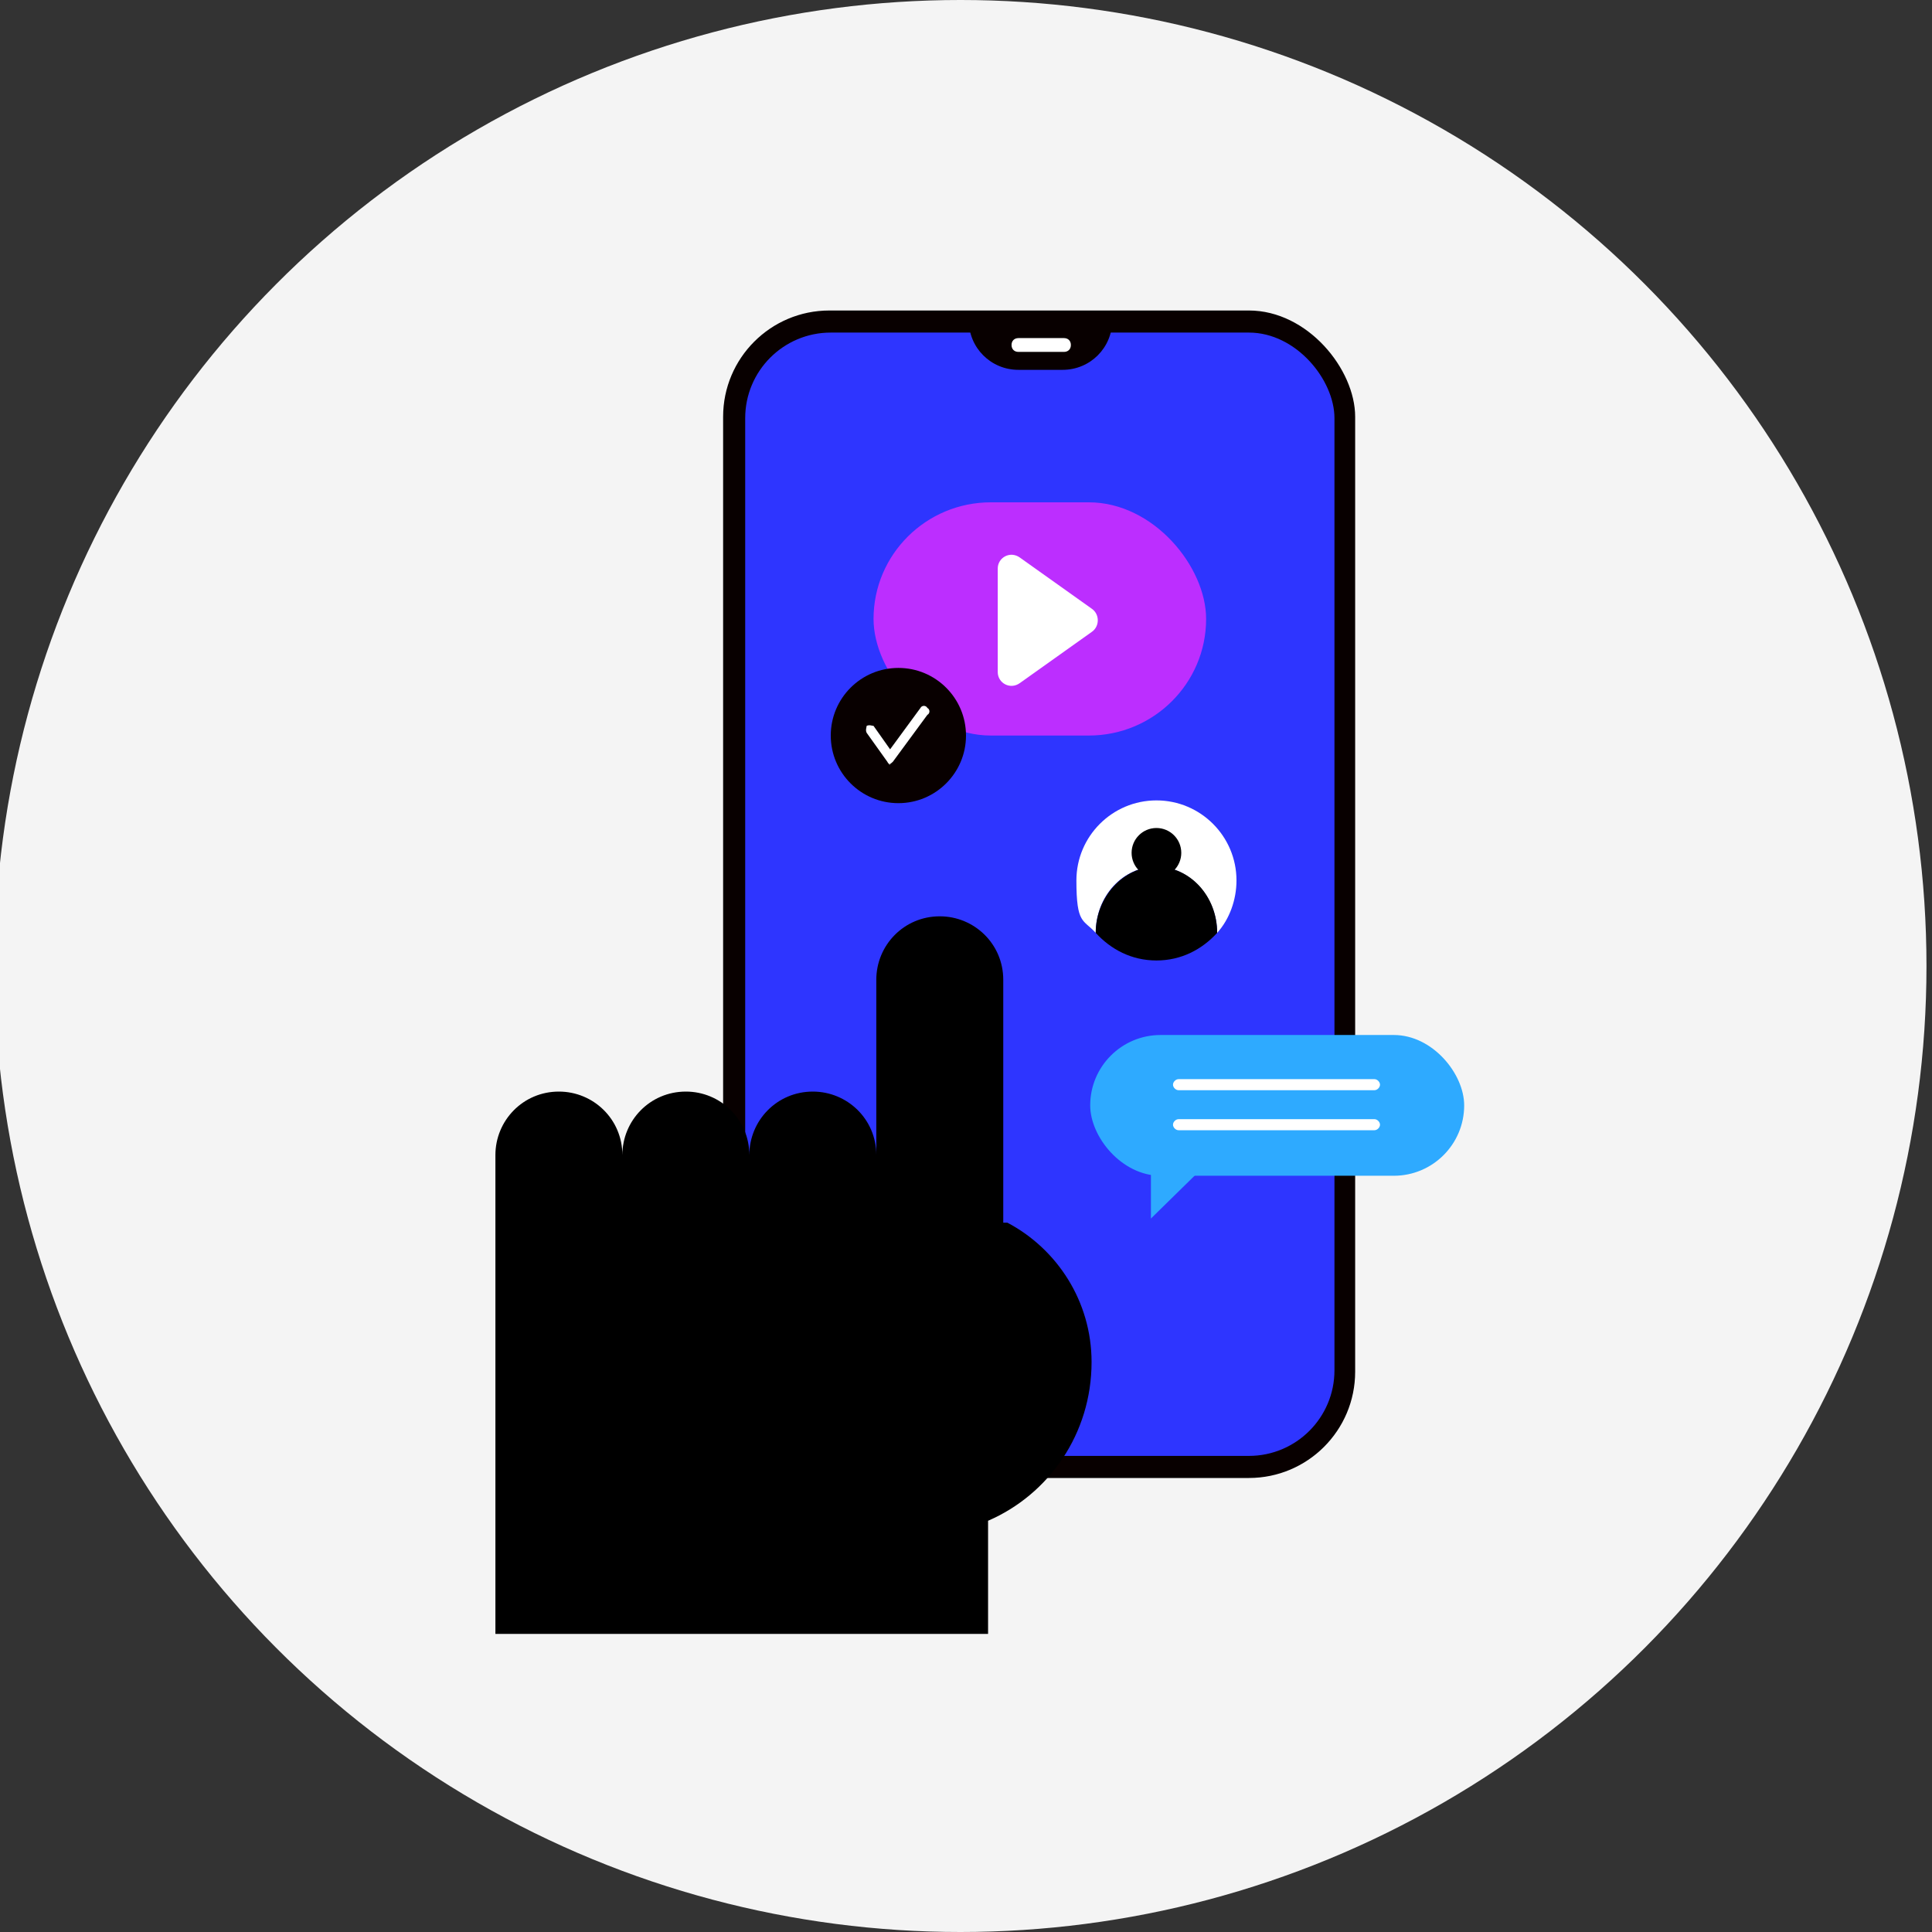
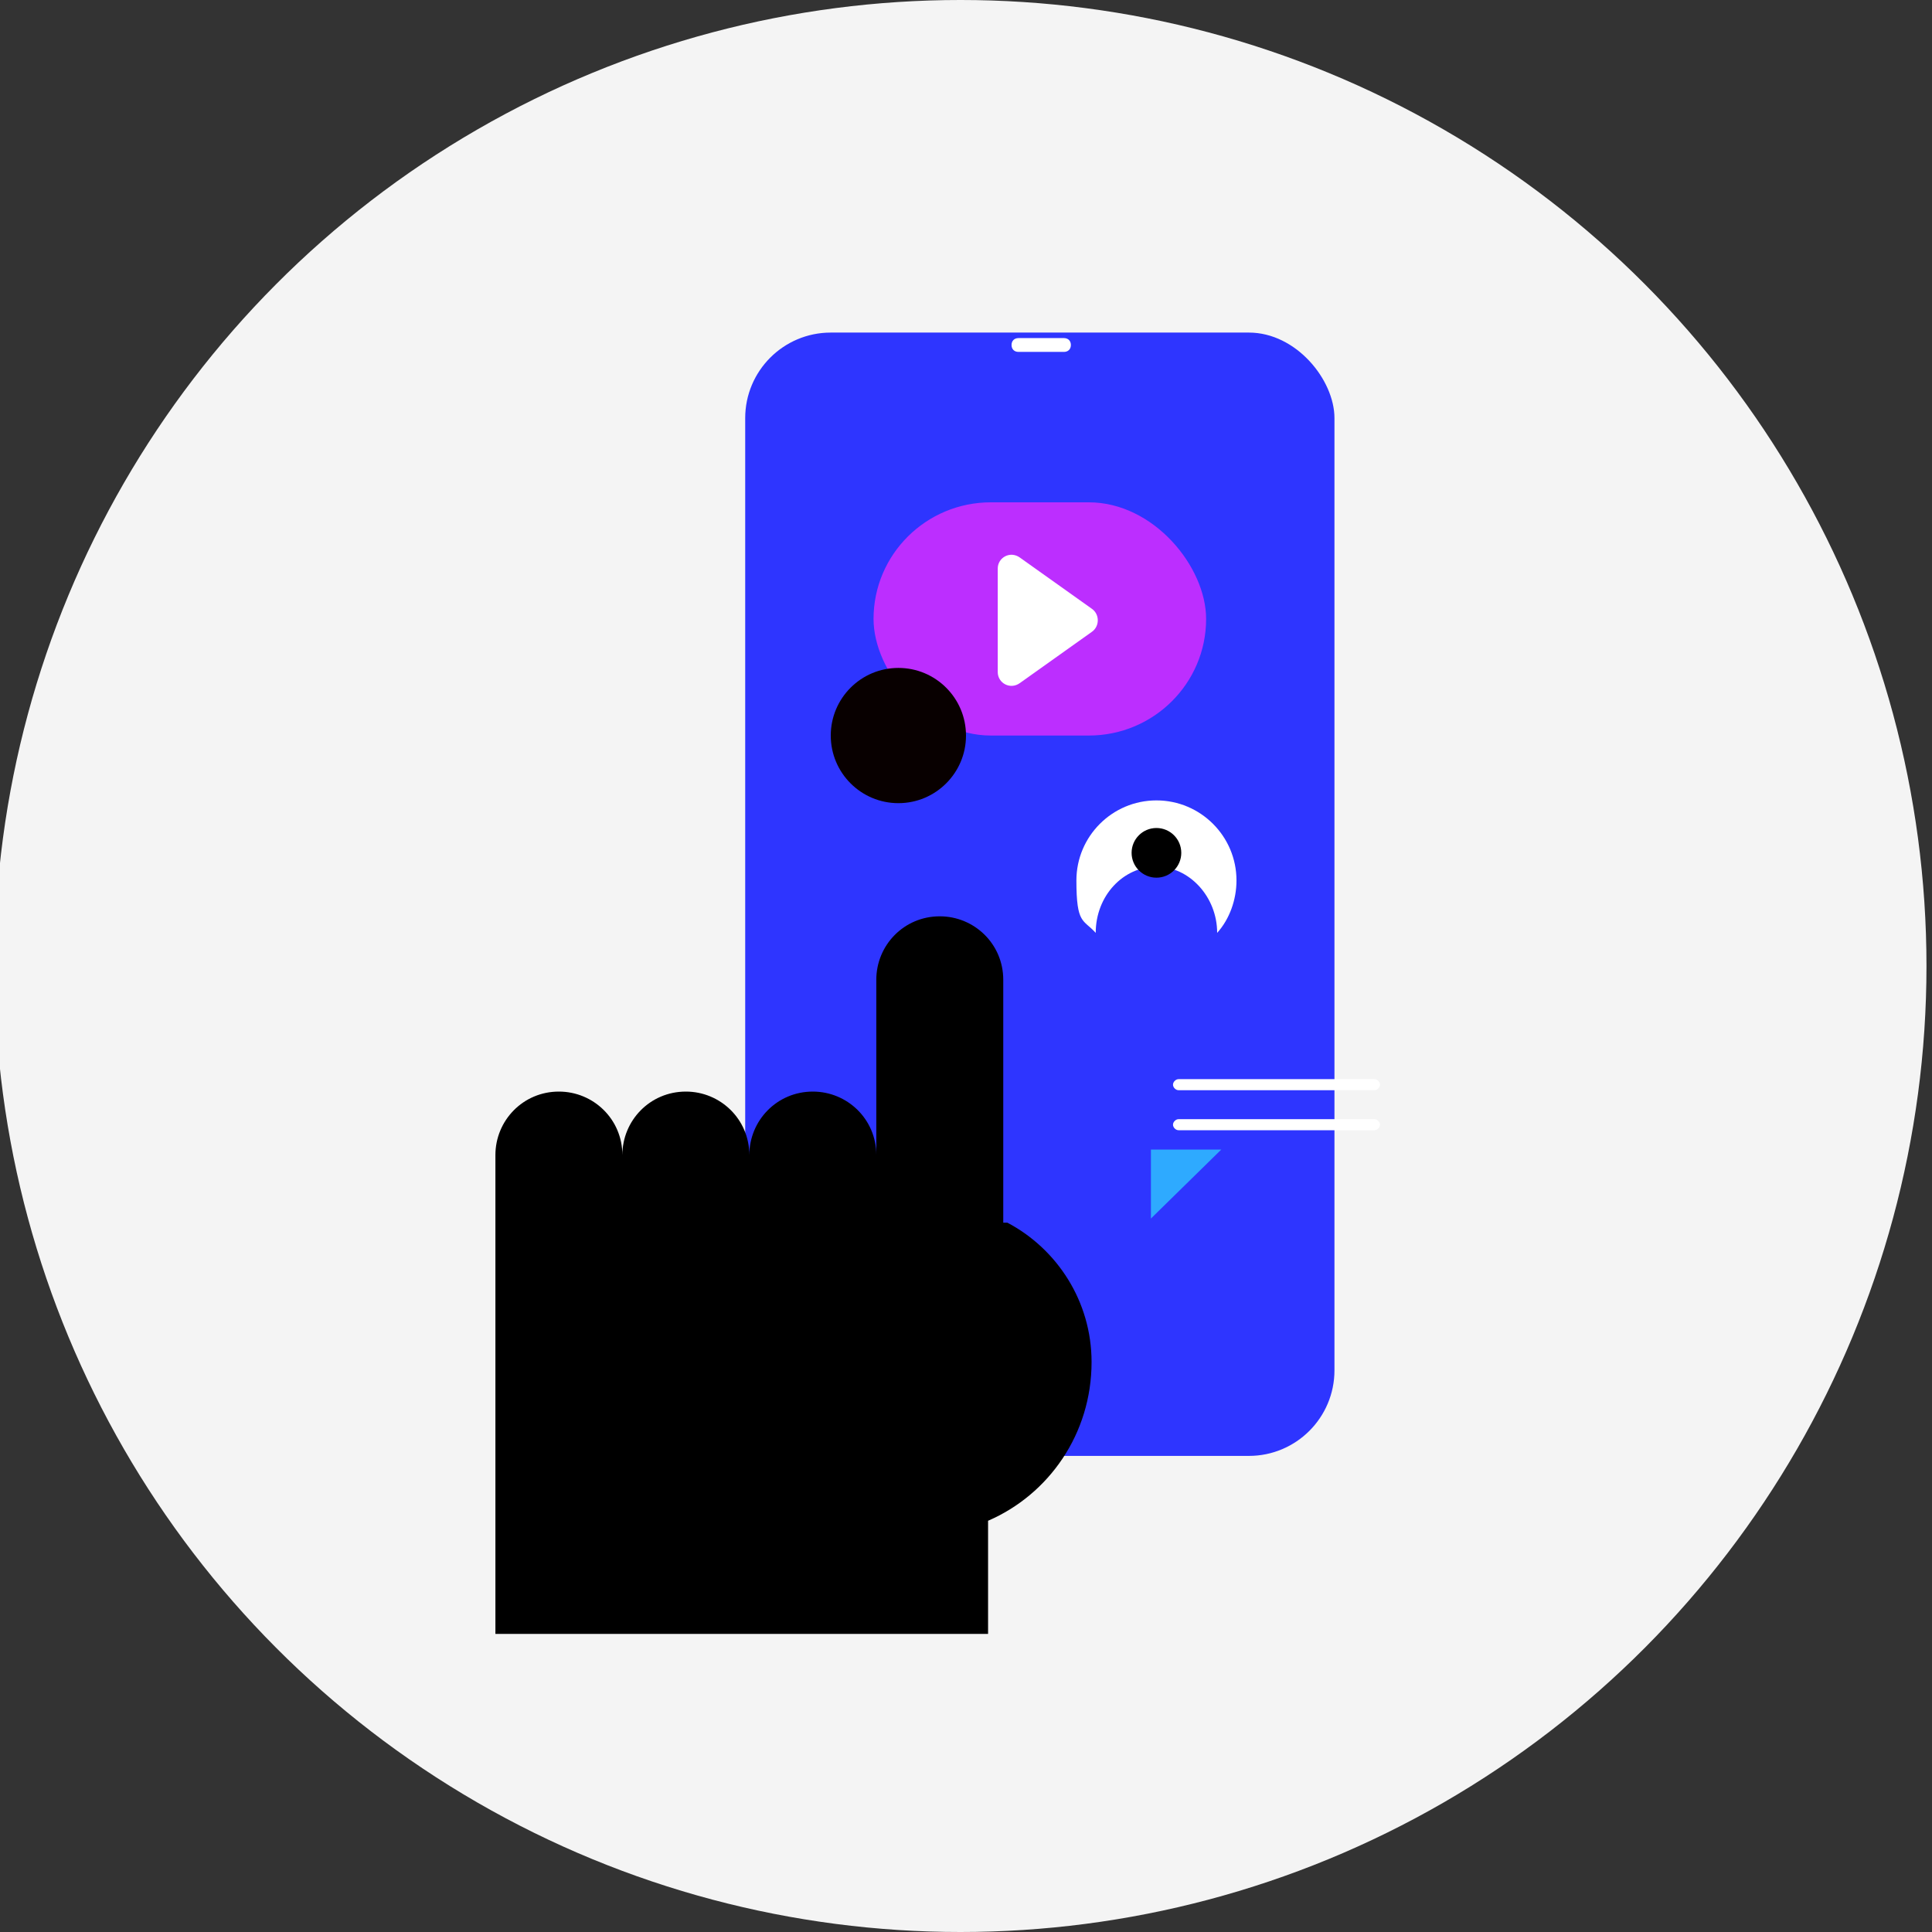
<svg xmlns="http://www.w3.org/2000/svg" version="1.1" viewBox="0 0 140 140">
  <rect x="0" y="0" width="140" height="140" fill="#333333" stroke="none" />
  <defs>
    <style> .cls-1 { fill: #2eaaff; } .cls-2 { fill: #2e35ff; } .cls-3 { fill: #f4f4f4; } .cls-4 { fill: #fff; } .cls-5 { fill: #080000; } .cls-6 { fill: #bc2eff; } </style>
  </defs>
  <g>
    <g id="_レイヤー_1" data-name="レイヤー_1">
      <circle class="cls-3" cx="69.6" cy="70" r="70" />
      <g>
        <g>
-           <rect class="cls-5" x="52.4" y="22.5" width="45.8" height="84.6" rx="7.7" ry="7.7" />
          <rect class="cls-2" x="54" y="24.1" width="42.7" height="81.4" rx="6.2" ry="6.2" />
          <g>
-             <path class="cls-5" d="M70.3,23.2h10.3c0,2-1.6,3.6-3.6,3.6h-3.2c-2,0-3.6-1.6-3.6-3.6h0Z" />
            <path class="cls-4" d="M77.1,25.5h-3.3c-.3,0-.5-.2-.5-.5h0c0-.3.2-.5.5-.5h3.3c.3,0,.5.2.5.5h0c0,.3-.2.5-.5.5Z" />
          </g>
        </g>
        <path d="M72.7,88.6v-17.6c0-2.6-2.1-4.6-4.6-4.6h0c-2.6,0-4.6,2.1-4.6,4.6v12.7c0-2.6-2.1-4.6-4.6-4.6h0c-2.6,0-4.6,2.1-4.6,4.6,0-2.6-2.1-4.6-4.6-4.6h0c-2.6,0-4.6,2.1-4.6,4.6,0-2.6-2.1-4.6-4.6-4.6h0c-2.6,0-4.6,2.1-4.6,4.6v34.7h35.7v-8.2c4.4-1.9,7.5-6.3,7.5-11.5h0c0-4.4-2.5-8.2-6.1-10.1Z" />
        <g>
          <rect class="cls-6" x="63.3" y="36.4" width="24.1" height="16.9" rx="8.5" ry="8.5" />
          <path class="cls-4" d="M72.3,48.5v-7.3c0-.8.9-1.3,1.6-.8l5.2,3.7c.6.4.6,1.3,0,1.7l-5.2,3.7c-.7.5-1.6,0-1.6-.8Z" />
        </g>
        <g>
          <g>
            <path class="cls-4" d="M83.8,62.8c2.4,0,4.4,2.2,4.4,4.8.9-1,1.4-2.4,1.4-3.8,0-3.2-2.6-5.8-5.8-5.8s-5.8,2.6-5.8,5.8.5,2.8,1.4,3.8c0-2.7,2-4.8,4.4-4.8Z" />
-             <path d="M83.8,69.6c1.8,0,3.3-.8,4.4-2,0-2.7-2-4.8-4.4-4.8s-4.4,2.2-4.4,4.8c1.1,1.2,2.6,2,4.4,2Z" />
          </g>
          <circle cx="83.8" cy="61.8" r="1.8" />
        </g>
        <g>
          <circle class="cls-5" cx="65.1" cy="53.3" r="4.9" />
-           <path class="cls-4" d="M64.6,55.4h0c-.1,0-.2,0-.3-.2l-1.5-2.1c-.1-.2,0-.4,0-.5.2-.1.4,0,.5,0l1.2,1.7,2.2-3c.1-.2.4-.2.5,0,.2.1.2.4,0,.5l-2.5,3.4c0,0-.2.2-.3.2Z" />
        </g>
        <g>
-           <rect class="cls-1" x="79" y="75" width="27.1" height="10.2" rx="5.1" ry="5.1" />
          <g>
            <path class="cls-4" d="M99.6,79h-14.2c-.2,0-.4-.2-.4-.4s.2-.4.4-.4h14.2c.2,0,.4.2.4.4s-.2.4-.4.4Z" />
            <path class="cls-4" d="M99.6,81.9h-14.2c-.2,0-.4-.2-.4-.4s.2-.4.4-.4h14.2c.2,0,.4.2.4.4s-.2.4-.4.4Z" />
          </g>
          <polygon class="cls-1" points="83.4 83.3 83.4 88.3 88.5 83.3 83.4 83.3" />
        </g>
      </g>
    </g>
  </g>
</svg>